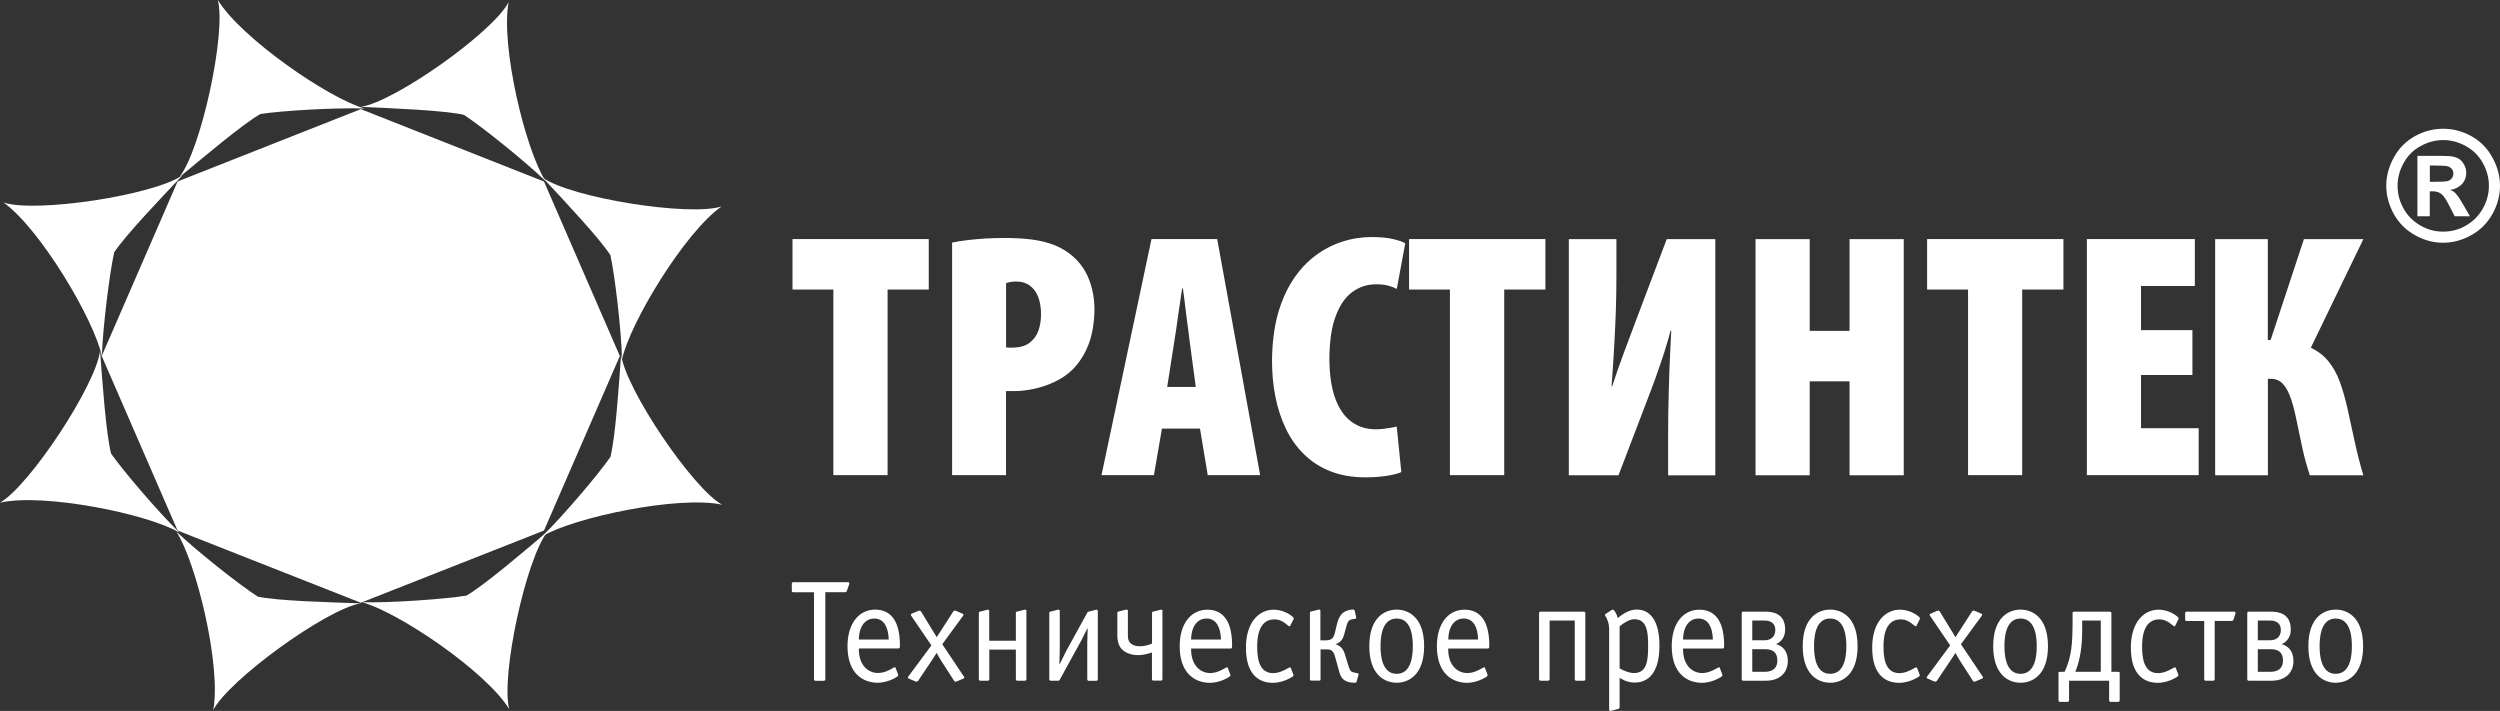
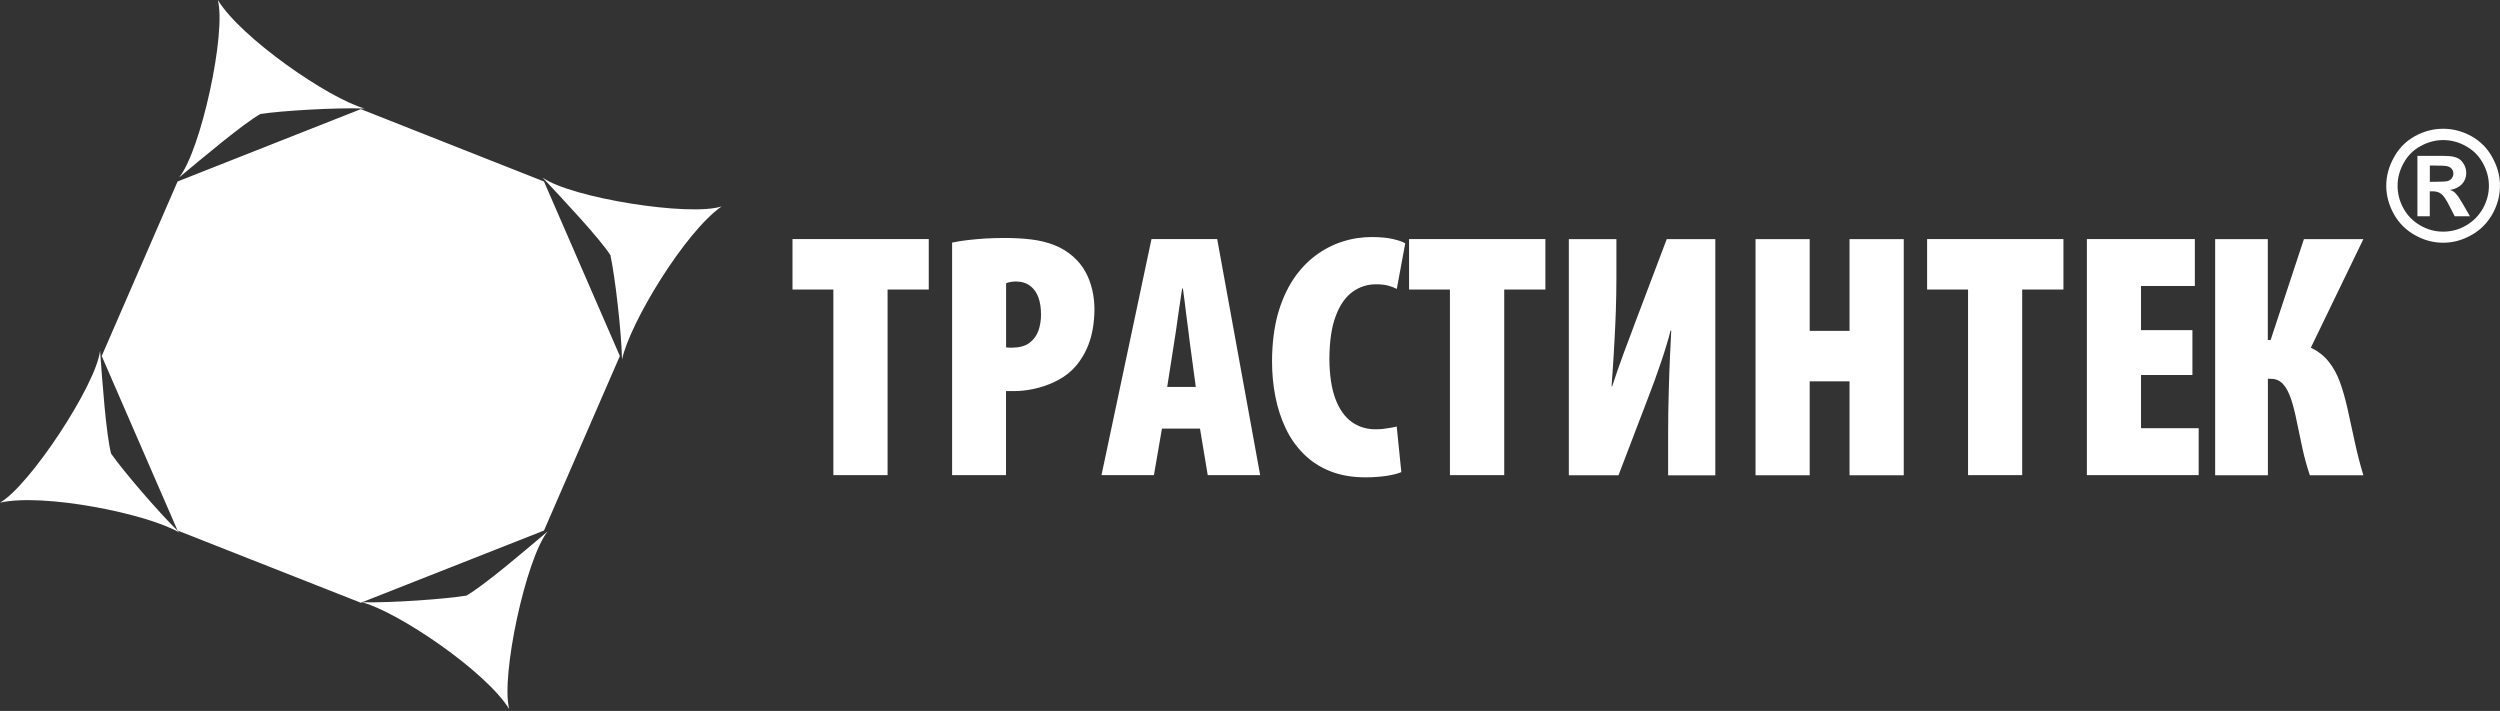
<svg xmlns="http://www.w3.org/2000/svg" width="320" height="91" viewBox="0 0 320 91" fill="none">
  <rect x="0" y="0" width="320" height="91" fill="#333333" stroke="none" />
  <desc>
			Created with Pixso.
	</desc>
  <defs />
  <path id="logo" d="M46.34 77.09C50.16 77.18 57.08 76.67 59.68 76.24L59.63 76.28C61.87 75.02 67.05 70.6 70.1 68.02C67.32 71.49 64.07 86.58 65.18 90.76C62.18 85.91 50.96 78.32 46.34 77.09L46.34 77.09ZM79.62 46C79.53 42.17 78.7 35.27 78.14 32.7L78.19 32.75C76.83 30.58 72.17 25.64 69.45 22.73C73.05 25.32 88.26 27.76 92.37 26.42C87.67 29.69 80.63 41.32 79.62 46L79.62 46ZM46.67 13.89C42.85 13.76 35.94 14.18 33.35 14.59L33.4 14.55C31.17 15.79 25.99 20.17 22.93 22.71C25.72 19.26 28.99 4.19 27.88 0C30.87 4.88 42.07 12.6 46.67 13.89ZM22.97 68.17C20.23 65.51 15.74 60.24 14.24 58.09L14.24 58.14C13.58 55.67 13.1 48.88 12.81 44.9C12.28 49.32 3.76 62.21 0 64.34C5.57 63.08 18.85 65.75 22.97 68.17Z" fill="#FFFFFF" fill-opacity="1" fill-rule="evenodd" />
  <path id="logo" d="M46.18 13.97L69.63 23.23L79.34 45.57L69.63 67.91L46.18 77.15L22.73 67.91L13.02 45.57L22.73 23.23L46.18 13.97ZM106.67 60.82L113.61 60.82L113.61 37.06L118.88 37.06L118.88 30.6L101.44 30.6L101.44 37.06L106.67 37.06L106.67 60.82ZM309.12 17.42C308 18.04 307.08 18.94 306.44 20.11C305.78 21.28 305.44 22.51 305.44 23.77C305.44 25.04 305.78 26.25 306.41 27.4C307.06 28.55 307.95 29.45 309.1 30.09C310.25 30.74 311.45 31.07 312.72 31.07C313.99 31.07 315.19 30.74 316.34 30.09C317.49 29.45 318.38 28.55 319.03 27.4C319.67 26.25 320 25.04 320 23.77C320 22.51 319.66 21.28 319 20.11C318.36 18.94 317.45 18.05 316.32 17.42C315.17 16.79 313.96 16.48 312.72 16.48C311.48 16.48 310.27 16.79 309.12 17.42ZM315.6 18.69C316.53 19.18 317.25 19.89 317.78 20.83C318.31 21.76 318.58 22.76 318.58 23.77C318.58 24.79 318.33 25.76 317.8 26.7C317.28 27.62 316.56 28.34 315.64 28.87C314.73 29.4 313.76 29.65 312.73 29.65C311.7 29.65 310.74 29.4 309.82 28.87C308.89 28.34 308.17 27.62 307.66 26.7C307.14 25.77 306.89 24.81 306.89 23.77C306.89 22.74 307.16 21.76 307.69 20.83C308.21 19.89 308.93 19.18 309.85 18.69C310.78 18.18 311.74 17.93 312.73 17.93C313.72 17.93 314.7 18.18 315.61 18.69L315.6 18.69ZM311.01 27.68L309.43 27.68L309.43 19.95L310.99 19.95C312.47 19.95 313.28 19.95 313.46 19.98C313.99 20.01 314.37 20.13 314.67 20.29C314.96 20.44 315.19 20.7 315.38 21.03C315.58 21.36 315.68 21.73 315.68 22.14C315.68 22.69 315.5 23.17 315.13 23.57C314.76 23.95 314.26 24.21 313.62 24.31C313.85 24.39 314.02 24.49 314.14 24.58C314.27 24.7 314.45 24.89 314.67 25.18C314.73 25.26 314.92 25.58 315.25 26.12L316.15 27.68L314.2 27.68L313.56 26.43C313.13 25.57 312.78 25.04 312.49 24.83C312.22 24.61 311.85 24.49 311.42 24.49L311.01 24.49L311.01 27.68ZM311.01 21.19L311.65 21.19C312.53 21.19 313.1 21.22 313.33 21.3C313.54 21.36 313.72 21.48 313.85 21.65C313.97 21.81 314.03 22 314.03 22.22C314.03 22.43 313.97 22.62 313.84 22.8C313.72 22.98 313.55 23.09 313.33 23.17C313.12 23.23 312.56 23.27 311.66 23.27L311.02 23.27L311.02 21.19L311.01 21.19ZM283.54 30.61L283.54 60.83L290.29 60.83L290.29 48.49L290.7 48.49C291.32 48.49 291.83 48.72 292.23 49.16C292.64 49.61 292.97 50.23 293.25 51.06C293.53 51.89 293.78 52.89 294.01 54.06C294.24 55.2 294.48 56.34 294.73 57.48C294.98 58.61 295.29 59.73 295.66 60.83L302.51 60.83C302.08 59.42 301.72 57.99 301.41 56.56C301.1 55.12 300.78 53.66 300.45 52.17C300.17 50.95 299.85 49.84 299.49 48.85C299.12 47.86 298.65 47 298.06 46.28C297.48 45.54 296.72 44.96 295.79 44.5L302.51 30.61L294.9 30.61L290.64 43.52L290.28 43.52L290.28 30.61L283.53 30.61L283.54 30.61ZM280.63 42.26L274.05 42.26L274.05 36.61L280.94 36.61L280.94 30.6L267.12 30.6L267.12 60.82L281.43 60.82L281.43 54.81L274.05 54.81L274.05 48L280.63 48L280.63 42.26ZM251.91 60.82L258.84 60.82L258.84 37.06L264.12 37.06L264.12 30.6L246.67 30.6L246.67 37.06L251.91 37.06L251.91 60.82ZM224.71 30.61L224.71 60.83L231.64 60.83L231.64 48.81L236.74 48.81L236.74 60.83L243.68 60.83L243.68 30.61L236.74 30.61L236.74 42.35L231.64 42.35L231.64 30.61L224.71 30.61ZM200.81 30.61L200.81 60.83L207.17 60.83L211.06 50.65C211.29 50.06 211.53 49.4 211.8 48.68C212.06 47.95 212.32 47.22 212.58 46.45C212.85 45.68 213.08 44.95 213.29 44.24C213.51 43.53 213.7 42.88 213.83 42.32L213.92 42.32C213.88 43.19 213.82 44.29 213.76 45.61C213.7 46.92 213.64 48.44 213.6 50.13C213.55 51.82 213.52 53.66 213.52 55.64L213.52 60.84L219.56 60.84L219.56 30.61L213.34 30.61L209.32 41.24C209.13 41.74 208.92 42.32 208.66 43.01C208.4 43.69 208.13 44.43 207.84 45.19C207.56 45.97 207.3 46.71 207.03 47.45C206.77 48.19 206.55 48.85 206.36 49.44L206.28 49.44C206.32 48.81 206.38 48.01 206.45 47.03C206.51 46.04 206.59 44.93 206.65 43.69C206.72 42.45 206.78 41.14 206.83 39.74C206.87 38.35 206.9 36.94 206.9 35.51L206.9 30.61L200.82 30.61L200.81 30.61ZM192.54 60.82L192.54 37.06L197.81 37.06L197.81 30.6L180.36 30.6L180.36 37.06L185.59 37.06L185.59 60.82L192.54 60.82ZM178.8 54.59C178.56 54.65 178.28 54.71 177.97 54.76C177.67 54.81 177.36 54.86 177.03 54.9C176.7 54.93 176.4 54.95 176.11 54.95C174.94 54.96 173.91 54.64 173.02 54.01C172.13 53.37 171.43 52.38 170.93 51.05C170.43 49.71 170.17 47.99 170.16 45.89C170.18 43.66 170.44 41.84 170.98 40.44C171.5 39.04 172.22 38.01 173.12 37.36C174.03 36.7 175.05 36.38 176.2 36.39C176.78 36.39 177.27 36.45 177.68 36.56C178.09 36.67 178.47 36.81 178.79 36.98L179.87 31.15C179.57 30.95 179.06 30.78 178.35 30.61C177.62 30.43 176.71 30.35 175.62 30.34C174.35 30.34 173.09 30.52 171.86 30.92C170.64 31.3 169.47 31.9 168.39 32.71C167.3 33.52 166.34 34.55 165.51 35.8C164.68 37.06 164.03 38.55 163.54 40.28C163.08 42.01 162.83 43.99 162.82 46.22C162.82 47.8 162.96 49.32 163.25 50.78C163.54 52.24 163.98 53.6 164.58 54.85C165.17 56.1 165.95 57.19 166.89 58.12C167.83 59.06 168.95 59.79 170.26 60.31C171.56 60.83 173.06 61.1 174.77 61.1C175.82 61.1 176.76 61.02 177.55 60.9C178.35 60.77 178.96 60.61 179.37 60.43L178.78 54.6L178.8 54.59ZM149.4 49.53L150.3 43.79C150.36 43.38 150.44 42.87 150.53 42.3C150.61 41.72 150.7 41.11 150.79 40.45C150.88 39.82 150.98 39.18 151.07 38.56C151.15 37.95 151.24 37.41 151.32 36.92L151.41 36.92C151.47 37.4 151.55 37.95 151.63 38.56C151.7 39.16 151.78 39.78 151.86 40.43C151.95 41.07 152.03 41.68 152.1 42.26C152.17 42.85 152.23 43.35 152.29 43.79L153.06 49.53L149.39 49.53L149.4 49.53ZM153.6 54.86L154.59 60.82L161.3 60.82L155.8 30.6L147.39 30.6L140.99 60.82L147.7 60.82L148.73 54.86L153.61 54.86L153.6 54.86ZM128.77 36.26C128.93 36.19 129.12 36.13 129.35 36.09C129.57 36.06 129.8 36.03 130.03 36.03C130.78 36.03 131.38 36.23 131.86 36.59C132.34 36.95 132.69 37.45 132.92 38.08C133.14 38.7 133.25 39.43 133.25 40.25C133.25 41 133.14 41.68 132.92 42.32C132.69 42.96 132.3 43.49 131.77 43.89C131.23 44.29 130.5 44.49 129.59 44.5C129.45 44.5 129.32 44.5 129.19 44.5C129.05 44.5 128.92 44.49 128.78 44.47L128.78 36.26L128.77 36.26ZM128.77 60.82L128.77 50.06L129.8 50.06C130.59 50.06 131.43 49.97 132.32 49.78C133.22 49.59 134.09 49.3 134.94 48.9C135.8 48.5 136.56 48 137.22 47.37C138.1 46.5 138.81 45.42 139.31 44.15C139.81 42.87 140.07 41.35 140.09 39.62C140.09 38.77 140 37.93 139.81 37.11C139.62 36.29 139.33 35.5 138.93 34.78C138.53 34.05 138 33.41 137.36 32.84C136.64 32.21 135.84 31.72 134.95 31.37C134.06 31.03 133.09 30.78 132.01 30.65C130.94 30.52 129.77 30.46 128.5 30.46C127.7 30.46 126.91 30.49 126.13 30.53C125.34 30.58 124.58 30.65 123.86 30.73C123.13 30.82 122.48 30.92 121.87 31.05L121.87 60.82L128.77 60.82Z" fill="#FFFFFF" fill-opacity="1" fill-rule="evenodd" />
-   <path id="logo" d="M105.64 75.8L108.13 75.8C108.32 75.8 108.37 75.72 108.41 75.6L108.69 74.8C108.7 74.74 108.79 74.52 108.51 74.52L101.56 74.52C101.37 74.52 101.35 74.63 101.35 74.74L101.35 75.59C101.35 75.7 101.36 75.81 101.56 75.81L104.19 75.81L104.19 86.91C104.19 87.03 104.2 87.14 104.4 87.14L105.43 87.14C105.62 87.14 105.64 87.03 105.64 86.91L105.64 75.8ZM13.04 45.61C13.16 41.78 14.04 34.9 14.61 32.33L14.57 32.37C15.95 30.22 20.65 25.31 23.38 22.42C19.77 24.98 4.54 27.3 0.45 25.92C5.11 29.23 12.07 40.92 13.04 45.61L13.04 45.61ZM69.82 23.16C67.05 20.5 61.61 16.16 59.41 14.72L59.47 14.72C56.97 14.12 50.18 13.86 46.19 13.68C50.57 13.01 63.12 4.11 65.1 0.28C64.06 5.88 67.24 19.11 69.81 23.15L69.82 23.16ZM69.38 68.67C72.13 65.98 76.61 60.69 78.11 58.52L78.11 58.58C78.77 56.11 79.22 49.34 79.5 45.38C80.05 49.77 88.65 62.52 92.43 64.6C86.83 63.4 73.49 66.21 69.37 68.66L69.38 68.67ZM22.56 68.03C25.32 70.66 30.76 74.94 32.97 76.35L32.91 76.35C35.4 76.92 42.19 77.09 46.17 77.23C41.79 77.95 29.28 87.03 27.3 90.88C28.34 85.25 25.15 72.05 22.57 68.03L22.56 68.03ZM109.93 81.86C109.97 79.89 110.96 79.17 111.9 79.17C112.48 79.17 113.12 79.41 113.46 80.29C113.75 80.99 113.75 81.73 113.75 81.86L109.93 81.86L109.93 81.86ZM114.64 85.51L114.96 86.34C114.96 86.34 114.97 86.41 114.97 86.45C114.97 86.52 114.87 86.63 114.32 86.91C113.81 87.14 113.12 87.39 112.33 87.39C110.6 87.39 108.48 86.34 108.48 82.71C108.48 79.73 110 78.03 112.01 78.03C113.49 78.03 115.19 78.82 115.19 82.6L115.19 82.69C115.19 82.95 115.11 83 115 83L109.93 83L109.93 83.09C109.93 85.22 111.18 86.14 112.37 86.14C113.09 86.14 113.73 85.85 114.31 85.5C114.37 85.46 114.45 85.42 114.52 85.41L114.56 85.41C114.56 85.41 114.63 85.42 114.65 85.5L114.64 85.51ZM122.11 87.11C122.15 87.16 122.2 87.26 122.32 87.26C122.36 87.26 122.43 87.24 122.46 87.22L123.33 86.85C123.42 86.81 123.43 86.76 123.43 86.72C123.43 86.68 123.42 86.65 123.36 86.57L120.61 82.46L123.26 78.84C123.38 78.65 123.32 78.6 123.18 78.54L122.37 78.19C122.29 78.16 122.27 78.16 122.21 78.16C122.07 78.16 122.04 78.24 122 78.3L119.9 81.56L117.91 78.3C117.85 78.23 117.78 78.1 117.55 78.19L117.34 78.28L116.72 78.54C116.63 78.58 116.58 78.63 116.58 78.69C116.58 78.73 116.6 78.76 116.65 78.84L119.22 82.61L116.28 86.57C116.28 86.57 116.21 86.66 116.21 86.74C116.21 86.81 116.26 86.83 116.31 86.85L117.16 87.22C117.39 87.31 117.49 87.18 117.53 87.13L119.26 84.55C119.49 84.2 119.59 84.05 119.9 83.57C120.05 83.9 120.23 84.19 120.46 84.55L122.1 87.11L122.11 87.11ZM126.62 83.15L130.03 83.15L130.03 86.91C130.03 87.11 130.13 87.13 130.24 87.13L131.16 87.13C131.35 87.13 131.38 87.02 131.38 86.91L131.38 78.2C131.38 78.2 131.38 78.04 131.25 78.04C131.24 78.04 131.18 78.04 131.11 78.05L130.16 78.29C130.08 78.3 130.03 78.36 130.03 78.51L130.03 82.01L126.62 82.01L126.62 78.2C126.62 78.2 126.62 78.04 126.5 78.04C126.48 78.04 126.42 78.04 126.36 78.05L125.8 78.2L125.41 78.29C125.34 78.3 125.29 78.36 125.29 78.51L125.29 86.91C125.29 87.02 125.3 87.13 125.5 87.13L126.42 87.13C126.61 87.13 126.63 87.02 126.63 86.91L126.63 83.15L126.62 83.15ZM134.3 86.91C134.3 87.02 134.32 87.13 134.52 87.13L135.43 87.13C135.51 87.13 135.57 87.13 135.63 87.04L138.33 82.12C138.36 82.07 138.64 81.55 139.17 80.45L139.22 80.45L139.17 82.23L139.17 86.91C139.17 87.12 139.27 87.14 139.39 87.14L140.3 87.14C140.41 87.14 140.52 87.12 140.52 86.91L140.52 78.21C140.52 78.21 140.52 78.04 140.39 78.04C140.38 78.04 140.32 78.04 140.25 78.06L139.3 78.3C139.23 78.31 139.21 78.35 139.19 78.39L136.49 83.3C136.37 83.54 136.21 83.84 135.65 84.99L135.6 84.99L135.65 83.19L135.65 78.2C135.65 78.2 135.65 78.04 135.52 78.04C135.51 78.04 135.45 78.04 135.38 78.05L134.82 78.2L134.43 78.29C134.36 78.3 134.31 78.36 134.31 78.51L134.31 86.91L134.3 86.91ZM148.81 78.2C148.81 78.2 148.81 78.04 148.68 78.04C148.67 78.04 148.61 78.04 148.54 78.05L147.59 78.29C147.51 78.3 147.46 78.36 147.46 78.51L147.46 82.38C146.88 82.61 146.42 82.72 145.87 82.72C145.64 82.72 144.37 82.71 144.37 81.42L144.37 78.19C144.37 78.19 144.37 78.03 144.24 78.03C144.23 78.03 144.17 78.03 144.1 78.04L143.14 78.28C143.07 78.3 143.02 78.36 143.02 78.5L143.02 81.26C143.02 81.8 143.06 82.46 143.53 83.03C144.03 83.61 144.91 83.86 145.68 83.86C146.3 83.86 146.92 83.7 147.45 83.51L147.45 86.9C147.45 87.01 147.46 87.12 147.66 87.12L148.58 87.12C148.77 87.12 148.79 87.01 148.79 86.9L148.79 78.19L148.81 78.2ZM152.46 81.86C152.5 79.89 153.49 79.17 154.42 79.17C155.01 79.17 155.64 79.41 155.99 80.29C156.28 80.99 156.28 81.73 156.28 81.86L152.46 81.86L152.46 81.86ZM157.17 85.51C157.16 85.43 157.1 85.42 157.08 85.42L157.05 85.42C156.97 85.43 156.91 85.47 156.83 85.51C156.25 85.85 155.61 86.15 154.89 86.15C153.71 86.15 152.46 85.23 152.46 83.1L152.46 83.01L157.52 83.01C157.64 83.01 157.71 82.95 157.71 82.69L157.71 82.61C157.71 78.83 156.02 78.04 154.54 78.04C152.52 78.04 151 79.73 151 82.72C151 86.34 153.12 87.4 154.85 87.4C155.65 87.4 156.34 87.16 156.85 86.91C157.39 86.64 157.5 86.53 157.5 86.46C157.5 86.42 157.5 86.38 157.48 86.34L157.16 85.51L157.17 85.51ZM165.57 79.27C165.62 79.18 165.66 79.08 165.29 78.81C164.6 78.29 163.77 78.04 163.01 78.04C161.23 78.04 159.48 79.55 159.48 82.9C159.48 86.53 161.32 87.4 162.92 87.4C163.71 87.4 164.4 87.16 164.91 86.91C165.46 86.64 165.57 86.53 165.57 86.46C165.57 86.42 165.57 86.38 165.55 86.34L165.23 85.51C165.22 85.44 165.16 85.42 165.14 85.42L165.11 85.42C165.03 85.44 164.97 85.48 164.89 85.51C164.31 85.85 163.66 86.16 162.95 86.16C161.08 86.16 160.92 84.1 160.92 82.72C160.92 81.91 160.98 79.28 163.12 79.28C163.79 79.28 164.23 79.54 164.85 80.05C164.94 80.12 164.99 80.17 165.06 80.17C165.11 80.17 165.14 80.14 165.15 80.1L165.57 79.27ZM168.84 87.13C169.03 87.13 169.03 87 169.03 86.98L169.03 83.12L169.81 83.12C170.34 83.12 170.67 83.23 170.9 84.1L171.26 85.4C171.49 86.25 171.61 86.89 172.33 87.2C172.52 87.29 172.86 87.39 173.4 87.39C173.49 87.39 173.62 87.39 173.65 87.24L173.88 86.41C173.95 86.17 173.83 86.17 173.66 86.15L173.45 86.11C173.17 86.06 173.03 86 172.94 85.93C172.81 85.82 172.71 85.56 172.66 85.41L172.11 83.64C172 83.3 171.74 82.69 170.95 82.46C171.76 82.21 171.99 81.51 172.11 81.01L172.3 80.28C172.44 79.76 172.53 79.62 172.57 79.56C172.73 79.33 172.92 79.3 173.12 79.26L173.36 79.22C173.46 79.21 173.64 79.21 173.59 79L173.4 78.17C173.36 78.04 173.26 78.02 173.17 78.02C172.94 78.02 172.52 78.11 172.29 78.21C171.51 78.54 171.26 79.35 171.1 80.01L170.87 80.97C170.72 81.65 170.41 81.96 169.78 81.96L169.01 81.96L169.01 78.19C169.01 78.19 169.01 78.02 168.89 78.02C168.87 78.02 168.81 78.02 168.75 78.04L168.15 78.19L167.79 78.27C167.72 78.29 167.67 78.35 167.67 78.5L167.67 86.97C167.67 86.97 167.67 87.12 167.86 87.12L168.81 87.12L168.84 87.13ZM178.78 78.03C177.26 78.03 175.27 79.02 175.27 82.71C175.27 86.4 177.26 87.39 178.78 87.39C180.29 87.39 182.29 86.4 182.29 82.71C182.29 79.02 180.29 78.03 178.78 78.03ZM178.78 79.17C180.75 79.17 180.84 81.75 180.84 82.71C180.84 83.67 180.75 86.25 178.78 86.25C176.8 86.25 176.71 83.67 176.71 82.71C176.71 81.75 176.8 79.17 178.78 79.17ZM185.38 81.86C185.42 79.89 186.4 79.17 187.34 79.17C187.93 79.17 188.56 79.41 188.91 80.29C189.19 80.99 189.19 81.73 189.19 81.86L185.38 81.86L185.38 81.86ZM190.09 85.51C190.07 85.43 190.01 85.42 190 85.42L189.96 85.42C189.89 85.43 189.82 85.47 189.75 85.51C189.16 85.85 188.53 86.15 187.81 86.15C186.62 86.15 185.37 85.23 185.37 83.1L185.37 83.01L190.44 83.01C190.56 83.01 190.63 82.95 190.63 82.69L190.63 82.61C190.63 78.83 188.93 78.04 187.45 78.04C185.44 78.04 183.92 79.73 183.92 82.72C183.92 86.34 186.04 87.4 187.77 87.4C188.56 87.4 189.25 87.16 189.76 86.91C190.31 86.64 190.41 86.53 190.41 86.46C190.41 86.42 190.41 86.38 190.4 86.34L190.08 85.51L190.09 85.51ZM198.35 79.43L201.57 79.43L201.57 86.91C201.57 87.11 201.68 87.13 201.79 87.13L202.71 87.13C202.81 87.13 202.92 87.12 202.92 86.91L202.92 78.51C202.92 78.4 202.91 78.29 202.71 78.29L197.22 78.29C197.11 78.29 197 78.3 197 78.51L197 86.91C197 87.02 197.02 87.13 197.22 87.13L198.13 87.13C198.33 87.13 198.35 87.02 198.35 86.91L198.35 79.43ZM205.97 90.79C205.97 91.07 206.2 90.99 206.33 90.96L207.17 90.73C207.31 90.7 207.31 90.55 207.31 90.51L207.31 86.75C207.53 86.9 208.24 87.37 209.24 87.37C210.35 87.37 212.41 86.84 212.41 82.64C212.41 78.44 210.4 78.02 209.52 78.02C208.53 78.02 207.7 78.61 207.21 79L207.07 79.11C206.98 78.74 206.8 78.34 206.59 78.12C206.47 77.99 206.38 78.03 206.29 78.08L205.53 78.58C205.53 78.58 205.44 78.62 205.44 78.7C205.44 78.78 205.49 78.85 205.56 78.96C205.97 79.72 205.97 80.29 205.97 80.68L205.97 90.79ZM207.31 80.17C207.77 79.79 208.53 79.26 209.21 79.26C210.83 79.26 210.96 80.95 210.96 82.61C210.96 84.42 210.87 86.15 209.16 86.15C208.53 86.15 207.77 85.84 207.31 85.54L207.31 80.17ZM215.43 81.86C215.47 79.89 216.45 79.17 217.39 79.17C217.98 79.17 218.61 79.41 218.96 80.29C219.24 80.99 219.24 81.73 219.24 81.86L215.43 81.86L215.43 81.86ZM220.15 85.51C220.13 85.43 220.07 85.42 220.06 85.42L220.02 85.42C219.95 85.43 219.88 85.47 219.81 85.51C219.22 85.85 218.58 86.15 217.87 86.15C216.68 86.15 215.43 85.23 215.43 83.1L215.43 83.01L220.49 83.01C220.62 83.01 220.69 82.95 220.69 82.69L220.69 82.61C220.69 78.83 218.99 78.04 217.51 78.04C215.5 78.04 213.98 79.73 213.98 82.72C213.98 86.34 216.1 87.4 217.83 87.4C218.62 87.4 219.31 87.16 219.82 86.91C220.37 86.64 220.47 86.53 220.47 86.46C220.47 86.42 220.47 86.38 220.46 86.34L220.14 85.51L220.15 85.51ZM226.04 87.13C227.78 87.13 228.84 86.14 228.84 84.59C228.84 83.33 228.17 82.67 227.34 82.45C228.03 82.15 228.5 81.51 228.5 80.57C228.5 78.49 226.88 78.29 225.94 78.29L223.15 78.29C223.05 78.29 222.94 78.3 222.94 78.51L222.94 86.91C222.94 87.02 222.95 87.13 223.15 87.13L226.04 87.13ZM224.29 79.43L225.86 79.43C226.69 79.43 227.24 79.82 227.24 80.63C227.24 81.43 226.73 81.95 225.91 81.95L224.29 81.95L224.29 79.43ZM224.29 83.1L225.95 83.1C226.55 83.1 227.5 83.24 227.5 84.55C227.5 85.99 226.16 85.99 225.95 85.99L224.29 85.99L224.29 83.1ZM234.26 78.03C232.74 78.03 230.75 79.02 230.75 82.71C230.75 86.4 232.74 87.39 234.26 87.39C235.79 87.39 237.77 86.4 237.77 82.71C237.77 79.02 235.78 78.03 234.26 78.03ZM234.26 79.17C236.24 79.17 236.33 81.75 236.33 82.71C236.33 83.67 236.24 86.25 234.26 86.25C232.28 86.25 232.2 83.67 232.2 82.71C232.2 81.75 232.28 79.17 234.26 79.17ZM245.73 79.27C245.79 79.18 245.82 79.08 245.45 78.81C244.76 78.29 243.94 78.04 243.17 78.04C241.39 78.04 239.64 79.55 239.64 82.9C239.64 86.53 241.48 87.4 243.08 87.4C243.88 87.4 244.56 87.16 245.07 86.91C245.62 86.64 245.73 86.53 245.73 86.46C245.73 86.42 245.73 86.38 245.71 86.34L245.39 85.51C245.38 85.44 245.32 85.42 245.3 85.42L245.27 85.42C245.19 85.44 245.13 85.48 245.05 85.51C244.47 85.85 243.82 86.16 243.11 86.16C241.24 86.16 241.09 84.1 241.09 82.72C241.09 81.91 241.14 79.28 243.28 79.28C243.95 79.28 244.39 79.54 245.01 80.05C245.1 80.12 245.15 80.17 245.22 80.17C245.27 80.17 245.3 80.14 245.31 80.1L245.73 79.27ZM252.51 87.11C252.54 87.16 252.6 87.26 252.72 87.26C252.76 87.26 252.82 87.24 252.86 87.22L253.73 86.85C253.82 86.81 253.83 86.76 253.83 86.72C253.83 86.68 253.82 86.65 253.76 86.57L251 82.46L253.65 78.84C253.78 78.65 253.73 78.6 253.59 78.54L252.77 78.19C252.7 78.16 252.67 78.16 252.62 78.16C252.48 78.16 252.44 78.24 252.4 78.3L250.3 81.56L248.31 78.3C248.26 78.23 248.18 78.1 247.95 78.19L247.74 78.28L247.13 78.54C247.04 78.58 246.98 78.63 246.98 78.69C246.98 78.73 247 78.76 247.06 78.84L249.62 82.61L246.69 86.57C246.69 86.57 246.61 86.66 246.61 86.74C246.61 86.81 246.67 86.83 246.72 86.85L247.56 87.22C247.79 87.31 247.89 87.18 247.93 87.13L249.66 84.55C249.89 84.2 250 84.05 250.3 83.57C250.46 83.9 250.63 84.19 250.86 84.55L252.51 87.11ZM258.63 78.03C257.12 78.03 255.13 79.02 255.13 82.71C255.13 86.4 257.12 87.39 258.63 87.39C260.15 87.39 262.14 86.4 262.14 82.71C262.14 79.02 260.15 78.03 258.63 78.03ZM258.63 79.17C260.61 79.17 260.7 81.75 260.7 82.71C260.7 83.67 260.61 86.25 258.63 86.25C256.66 86.25 256.57 83.67 256.57 82.71C256.57 81.75 256.66 79.17 258.63 79.17ZM265.53 78.29C265.25 78.29 265.29 78.42 265.29 78.55L265.29 79.36C265.29 82.47 265.16 84.07 264.27 85.99L263.73 85.99C263.43 85.99 263.49 86.11 263.49 86.23L263.49 89.61C263.49 89.82 263.59 89.84 263.71 89.84L264.62 89.84C264.73 89.84 264.84 89.82 264.84 89.61L264.84 87.13L269.97 87.13L269.97 89.61C269.97 89.82 270.08 89.84 270.19 89.84L271.11 89.84C271.21 89.84 271.32 89.82 271.32 89.61L271.32 86.23C271.32 86.11 271.37 85.99 271.08 85.99L270.26 85.99L270.26 78.55C270.26 78.46 270.28 78.29 270.02 78.29L265.53 78.29ZM268.9 79.43L268.9 85.99L265.64 85.99C266.01 85.08 266.52 83.54 266.52 80.65L266.52 79.43L268.9 79.43ZM278.84 79.27C278.89 79.18 278.93 79.08 278.56 78.81C277.87 78.29 277.04 78.04 276.28 78.04C274.5 78.04 272.75 79.55 272.75 82.9C272.75 86.53 274.59 87.4 276.19 87.4C276.98 87.4 277.67 87.16 278.18 86.91C278.73 86.64 278.83 86.53 278.83 86.46C278.83 86.42 278.83 86.38 278.82 86.34L278.5 85.51C278.49 85.44 278.43 85.42 278.41 85.42L278.38 85.42C278.3 85.44 278.23 85.48 278.16 85.51C277.58 85.85 276.92 86.16 276.22 86.16C274.35 86.16 274.19 84.1 274.19 82.72C274.19 81.91 274.25 79.28 276.38 79.28C277.06 79.28 277.49 79.54 278.12 80.05C278.21 80.12 278.26 80.17 278.33 80.17C278.38 80.17 278.41 80.14 278.42 80.1L278.84 79.27ZM282.14 79.48L282.14 86.91C282.14 87.02 282.15 87.13 282.35 87.13L283.27 87.13C283.46 87.13 283.48 87.02 283.48 86.91L283.48 79.48L285.61 79.48C285.81 79.48 285.86 79.39 285.9 79.28L286.13 78.56C286.14 78.51 286.23 78.29 285.95 78.29L279.91 78.29C279.81 78.29 279.7 78.3 279.7 78.51L279.7 79.27C279.7 79.38 279.72 79.49 279.91 79.49L282.14 79.49L282.14 79.48ZM290.75 87.13C292.5 87.13 293.56 86.14 293.56 84.59C293.56 83.33 292.88 82.67 292.05 82.45C292.74 82.15 293.22 81.51 293.22 80.57C293.22 78.49 291.6 78.29 290.65 78.29L287.86 78.29C287.76 78.29 287.65 78.3 287.65 78.51L287.65 86.91C287.65 87.02 287.66 87.13 287.86 87.13L290.75 87.13ZM289 79.43L290.57 79.43C291.4 79.43 291.95 79.82 291.95 80.63C291.95 81.43 291.44 81.95 290.63 81.95L289 81.95L289 79.43ZM289 83.1L290.66 83.1C291.26 83.1 292.22 83.24 292.22 84.55C292.22 85.99 290.88 85.99 290.66 85.99L289 85.99L289 83.1ZM298.97 78.03C297.46 78.03 295.47 79.02 295.47 82.71C295.47 86.4 297.46 87.39 298.97 87.39C300.49 87.39 302.48 86.4 302.48 82.71C302.48 79.02 300.49 78.03 298.97 78.03ZM298.97 79.17C300.95 79.17 301.04 81.75 301.04 82.71C301.04 83.67 300.95 86.25 298.97 86.25C297 86.25 296.91 83.67 296.91 82.71C296.91 81.75 297 79.17 298.97 79.17Z" fill="#FFFFFF" fill-opacity="1" fill-rule="evenodd" />
</svg>